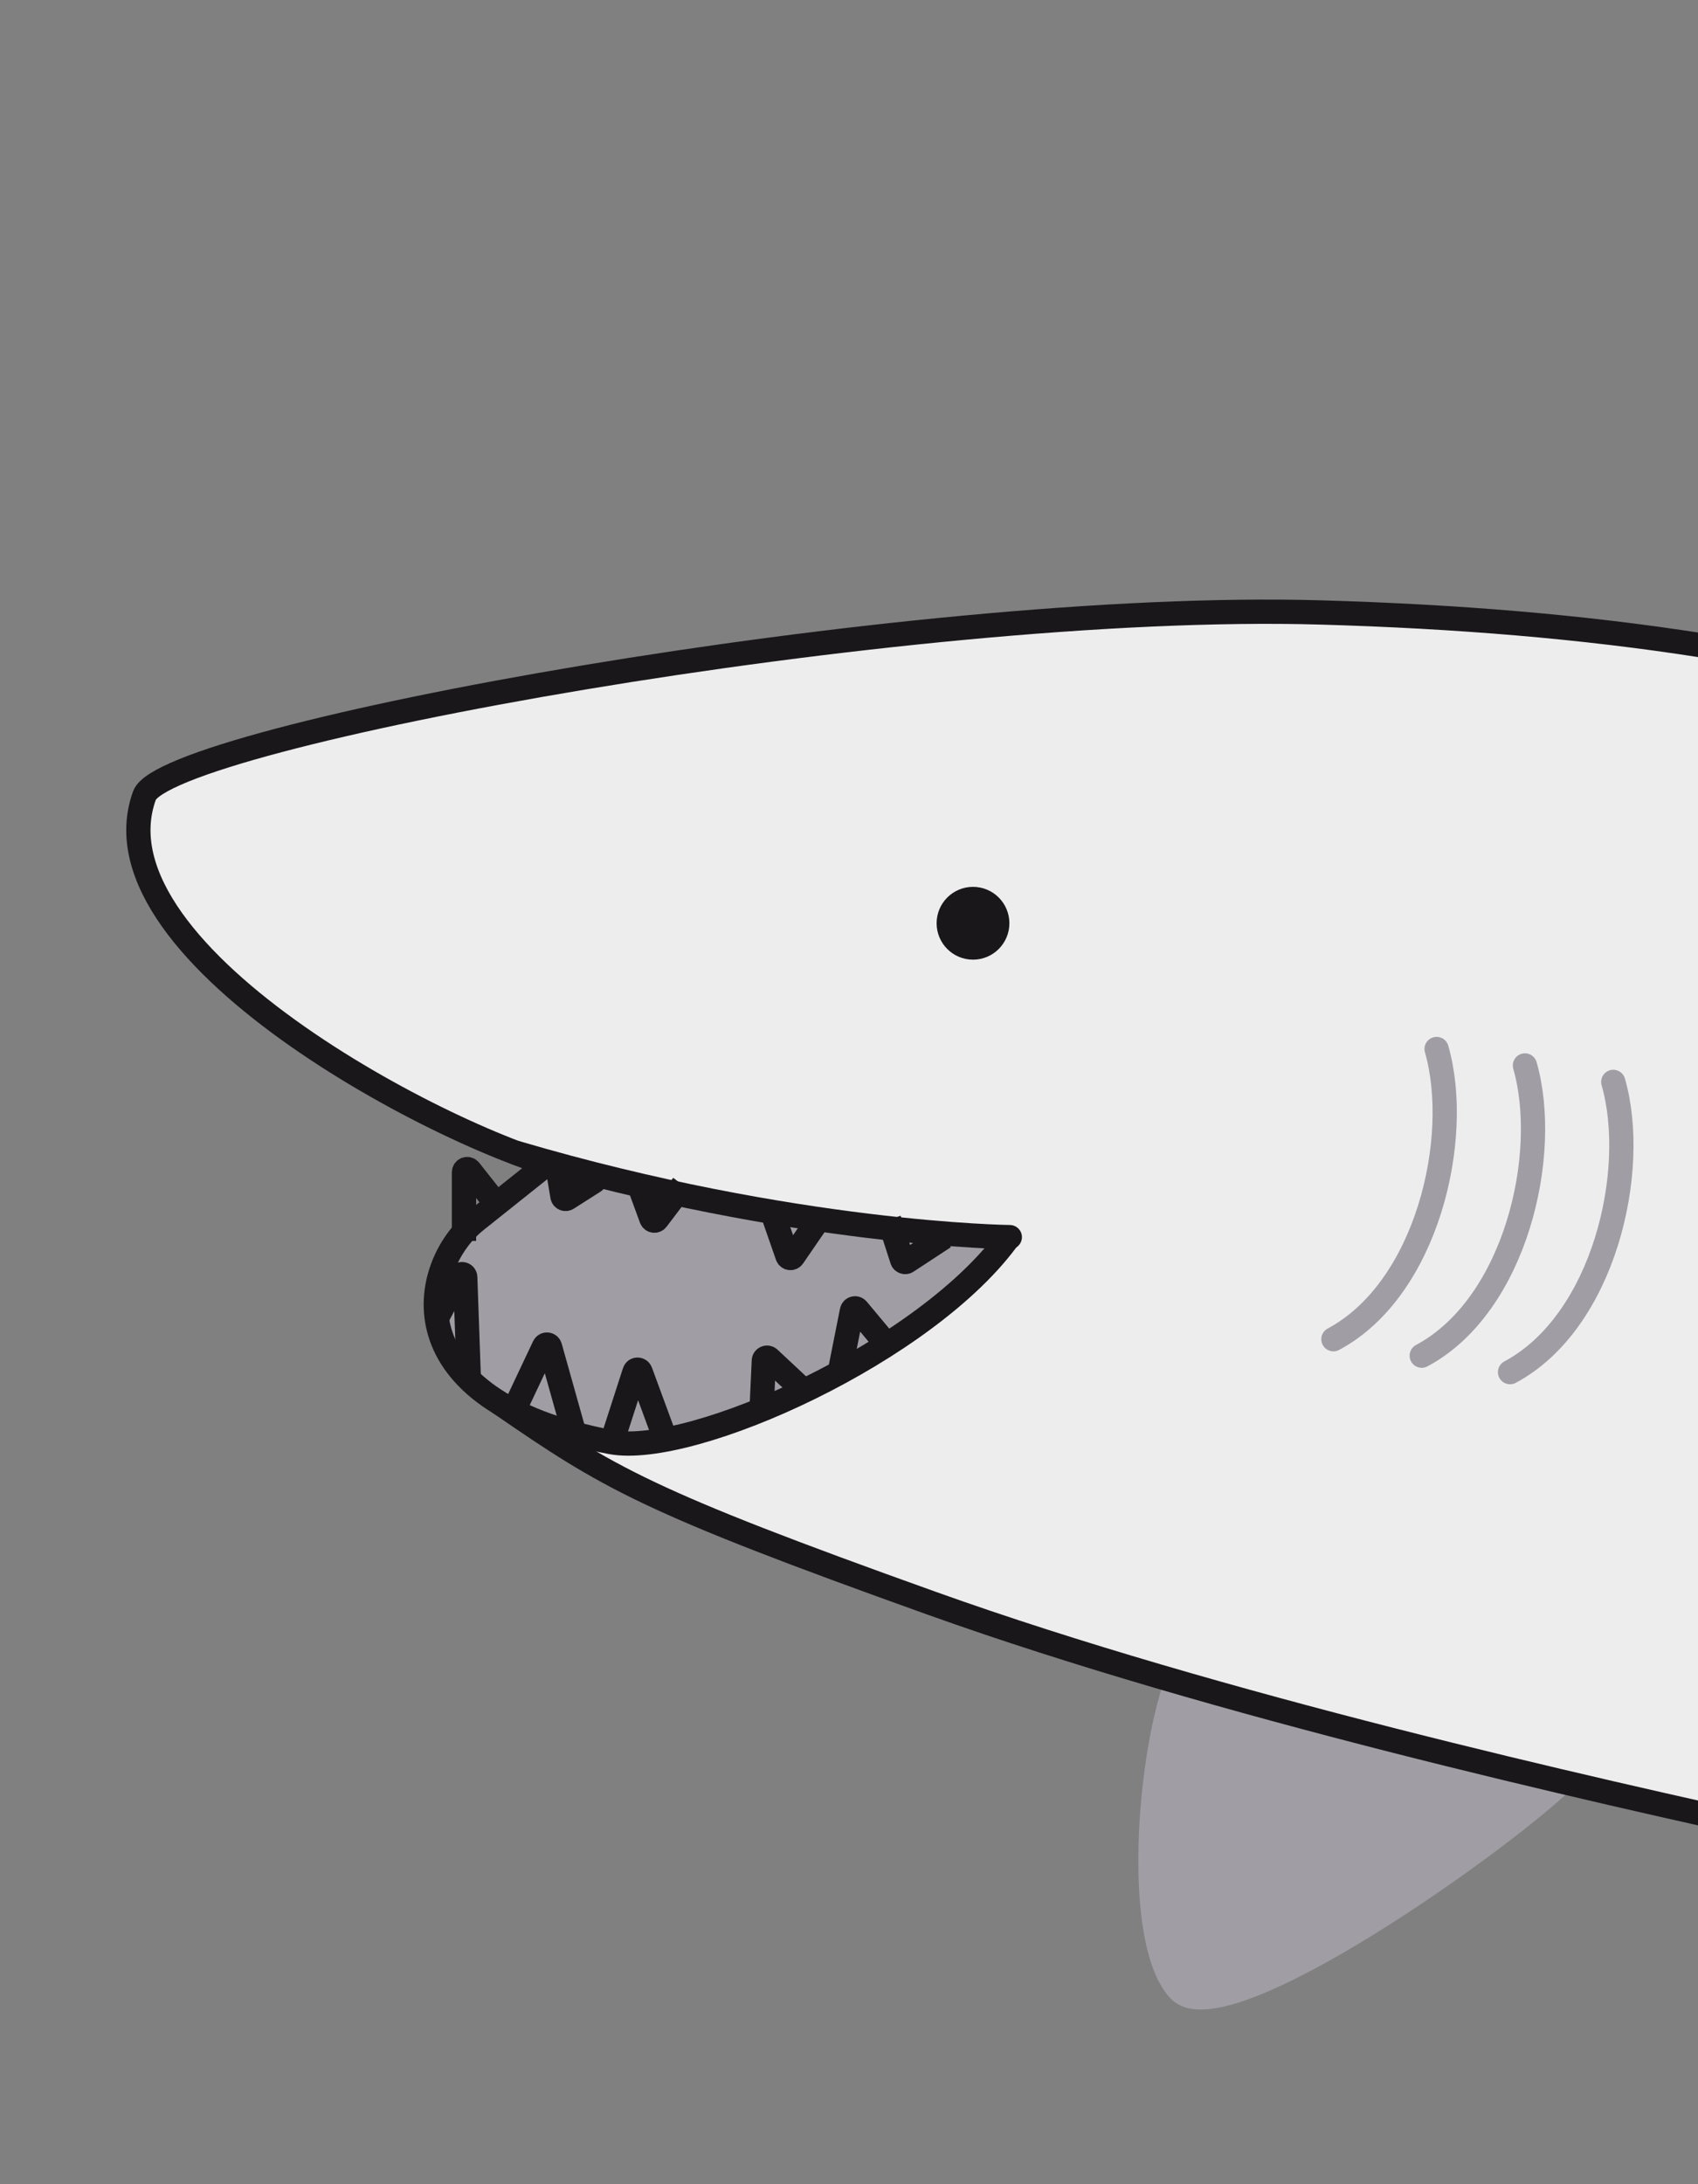
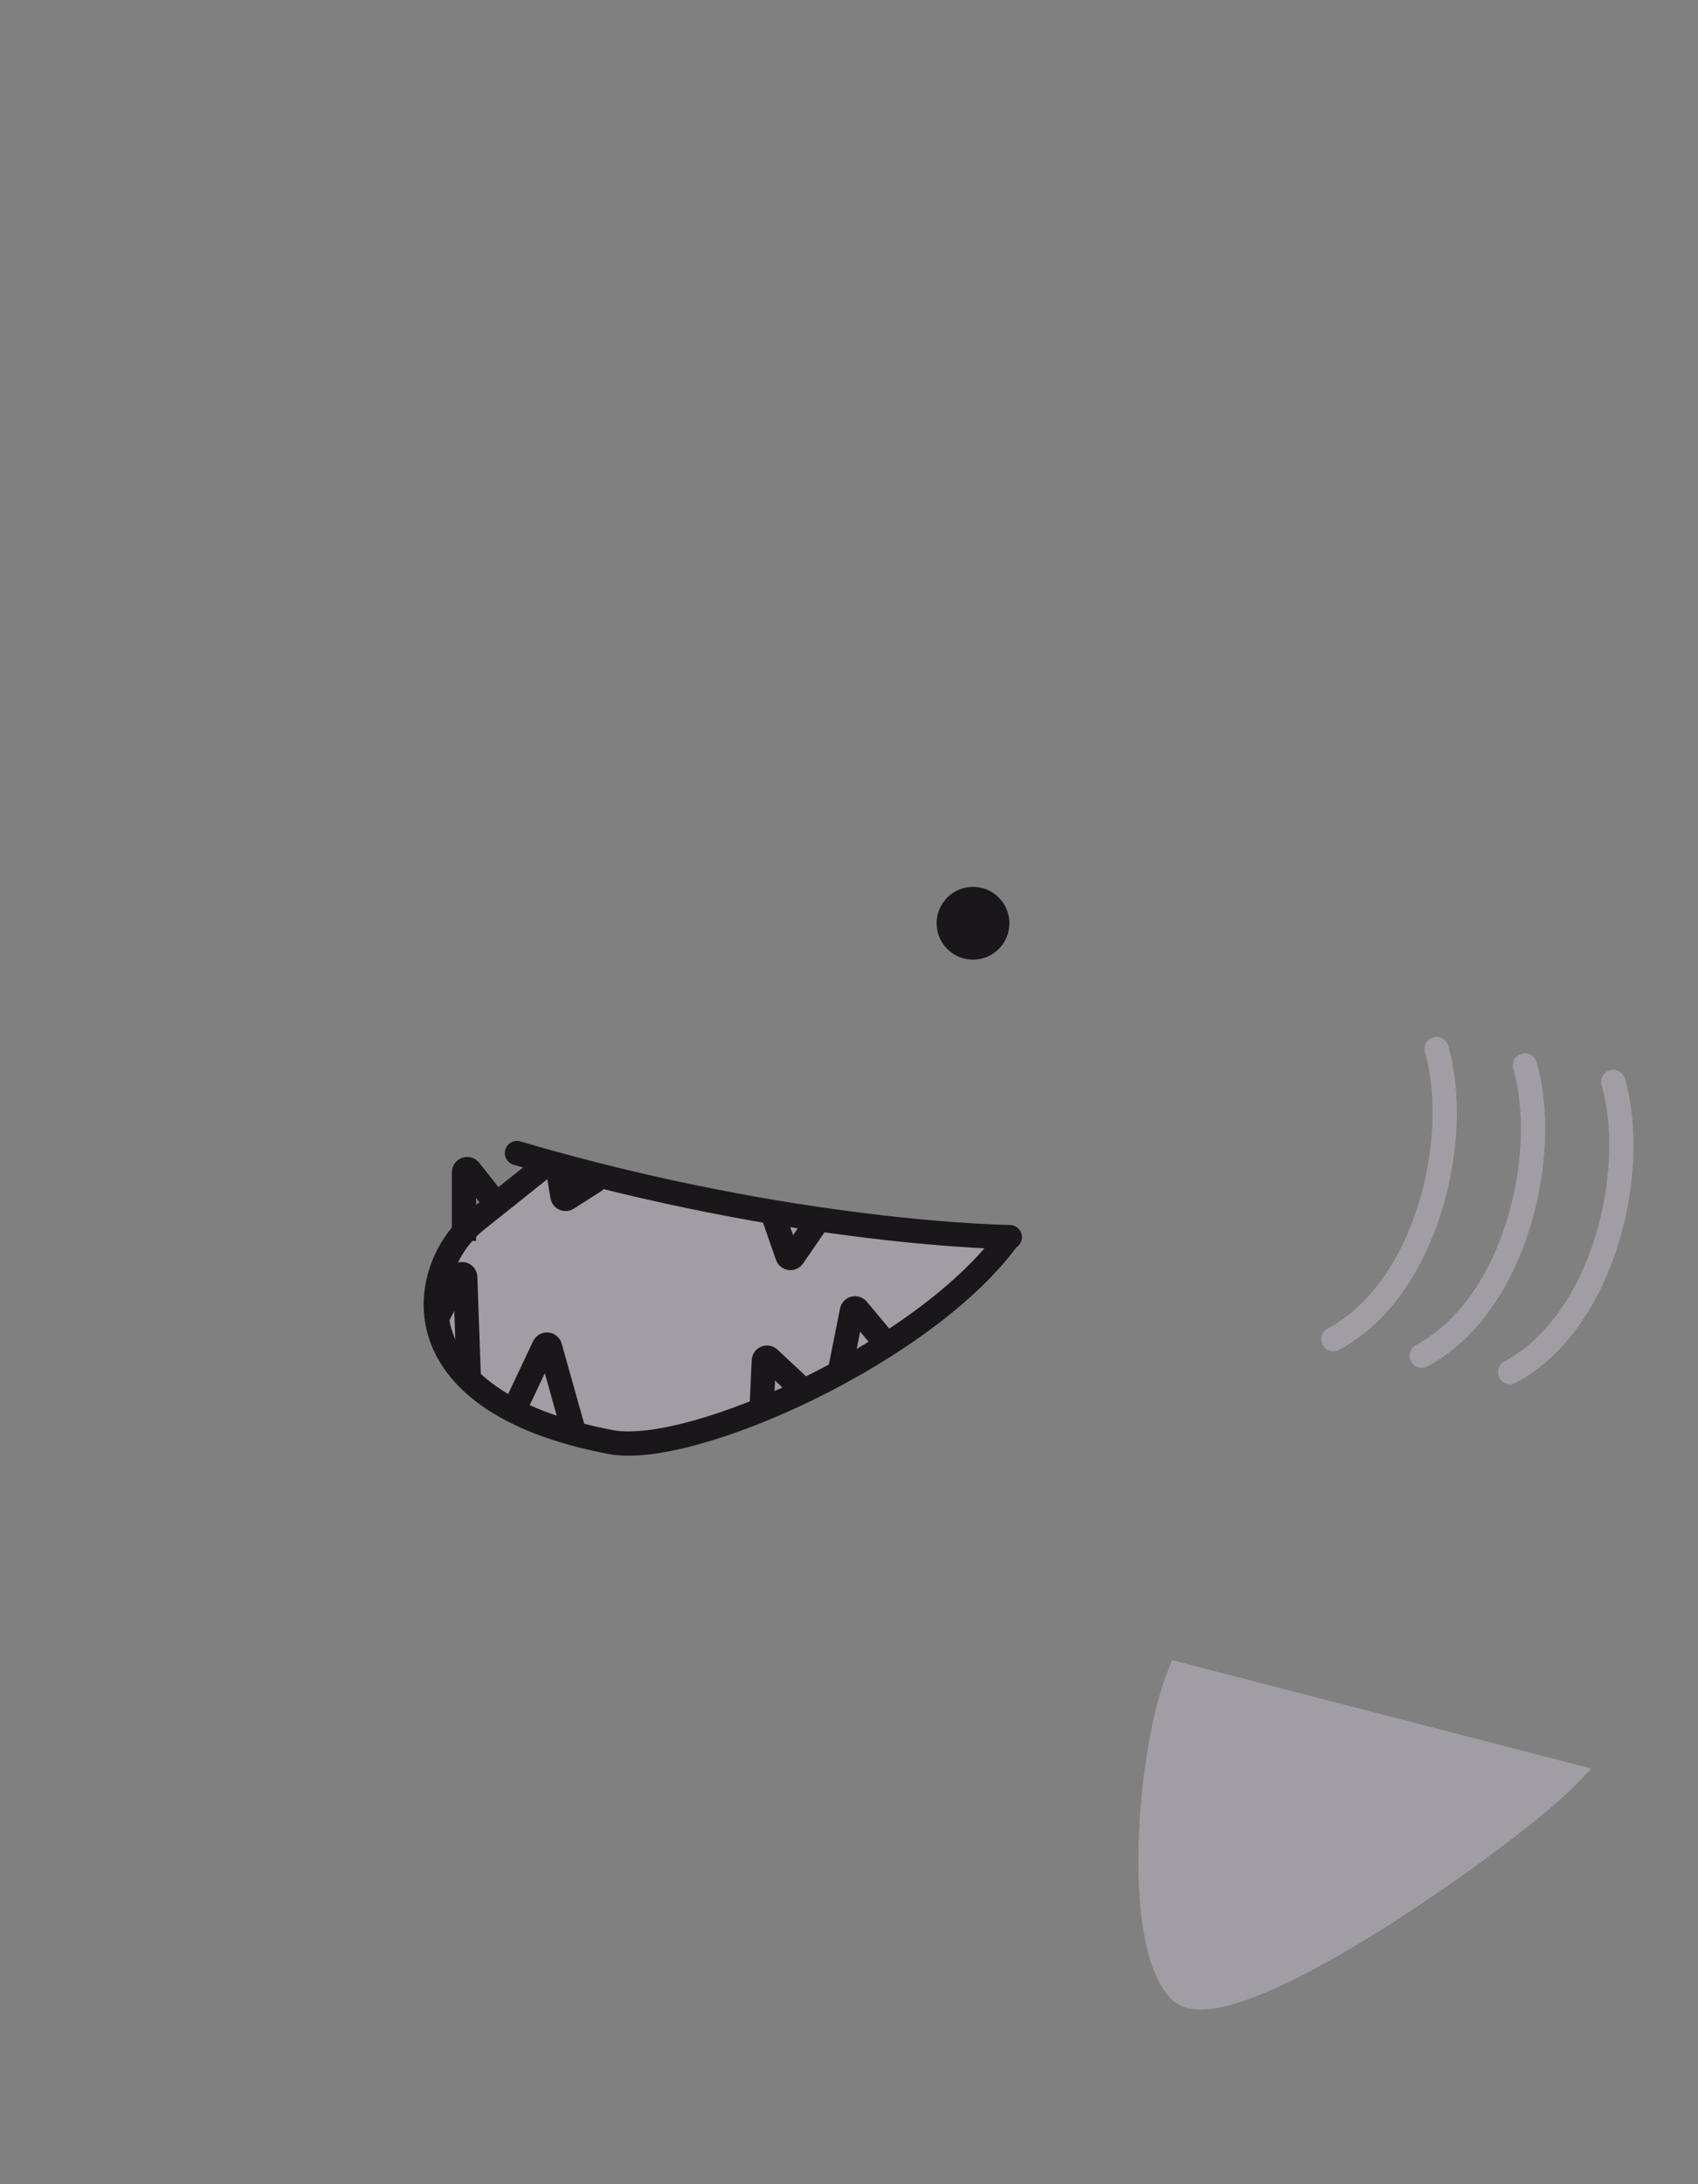
<svg xmlns="http://www.w3.org/2000/svg" width="70" height="90" viewBox="0 0 70 90" fill="none">
  <rect x="0" y="0" width="70" height="90" fill="#808080" stroke="none" />
  <g clip-path="url(#clip0_31995_101687)">
-     <path d="M88.478 12.067C84.419 10.663 75.061 22.26 70.889 28.233L95.249 39.517C86.795 34.164 93.551 13.821 88.478 12.067Z" fill="#A09DA4" stroke="#A09DA4" />
    <path d="M48.618 82.001C46.737 80.001 47.356 72.146 48.618 69L64.655 73.144C62.377 75.521 50.499 84.001 48.618 82.001Z" fill="#A09DA4" stroke="#A09DA4" />
-     <path d="M54.469 25.237C37.264 24.738 6.83 30.355 5.954 32.783C3.547 39.45 19.269 47.432 23.8 48.276C25.05 49.088 14.854 52.696 20.622 57.827C25.088 60.901 26.599 61.837 38.418 66.065C50.237 70.294 65.351 73.692 73.908 75.568C91.403 79.404 137.818 81.377 139.264 87.152C140.711 92.927 142.302 103.946 147.414 108.085C148.706 107.166 148.962 92.241 148.929 84.894C157.293 77.08 175.199 59.644 179.907 52.406C174.317 51.134 151.457 64.789 140.725 71.775C137.328 67.955 126.769 57.354 111.717 45.511C92.902 30.708 76.76 25.883 54.469 25.237Z" fill="#EEEDEE" stroke="#19171A" />
    <path d="M59.224 43.224C60.279 46.898 58.832 53.12 54.97 55.183M62.865 43.902C63.92 47.576 62.473 53.798 58.611 55.861M66.507 44.58C67.562 48.253 66.114 54.475 62.252 56.539" stroke="#A09DA4" stroke-linecap="round" stroke-linejoin="round" />
    <path d="M25.188 59.421C30.088 60.413 36.506 56.09 41.849 51.197L38.921 51.197C30.921 49.697 32.038 49.888 22.499 48L19.645 50.275C17.267 52.151 15.37 57.434 25.188 59.421Z" fill="#A09DA4" />
    <path d="M41.646 50.895C38.298 55.658 28.517 60.051 25.188 59.422C16.15 57.713 17.268 52.152 19.645 50.276L22.499 48" stroke="#19171A" />
    <path d="M41.629 50.976C41.629 50.976 32.757 50.881 21.311 47.512" stroke="#19171A" stroke-linecap="round" />
    <path d="M22.999 48.173L23.186 49.293C23.202 49.385 23.306 49.432 23.386 49.382L24.499 48.673" stroke="#19171A" stroke-linecap="round" />
    <path d="M17.982 54.361L18.933 52.57C18.995 52.452 19.175 52.493 19.179 52.627L19.321 56.637" stroke="#19171A" />
    <path d="M21.336 57.792L22.429 55.478C22.481 55.368 22.641 55.382 22.674 55.498L23.619 58.863" stroke="#19171A" />
-     <path d="M26.288 48.672L26.853 50.212C26.889 50.309 27.018 50.328 27.081 50.246L28.151 48.835" stroke="#19171A" />
-     <path d="M36.653 50.25L37.19 51.912C37.217 51.994 37.315 52.028 37.387 51.981L38.924 50.973" stroke="#19171A" />
-     <path d="M25.307 59.161L26.158 56.527C26.196 56.408 26.363 56.405 26.406 56.522L27.378 59.163" stroke="#19171A" />
    <path d="M31.792 49.825L32.462 51.749C32.497 51.85 32.633 51.869 32.694 51.78L33.927 49.984" stroke="#19171A" />
    <path d="M31.403 57.945L31.489 56.067C31.494 55.955 31.628 55.901 31.71 55.977L33.349 57.509" stroke="#19171A" />
    <path d="M20.606 49.794L19.362 48.221C19.285 48.124 19.128 48.178 19.128 48.303L19.128 51.133" stroke="#19171A" />
    <path d="M34.646 56.402L35.121 54.015C35.142 53.907 35.279 53.872 35.35 53.957L36.786 55.678" stroke="#19171A" />
    <circle cx="40.112" cy="38.043" r="1.5" fill="#19171A" />
  </g>
  <defs>
    <clipPath id="clip0_31995_101687">
      <path d="M0 0H70V80C70 85.523 65.523 90 60 90H0V0Z" fill="white" />
    </clipPath>
  </defs>
</svg>